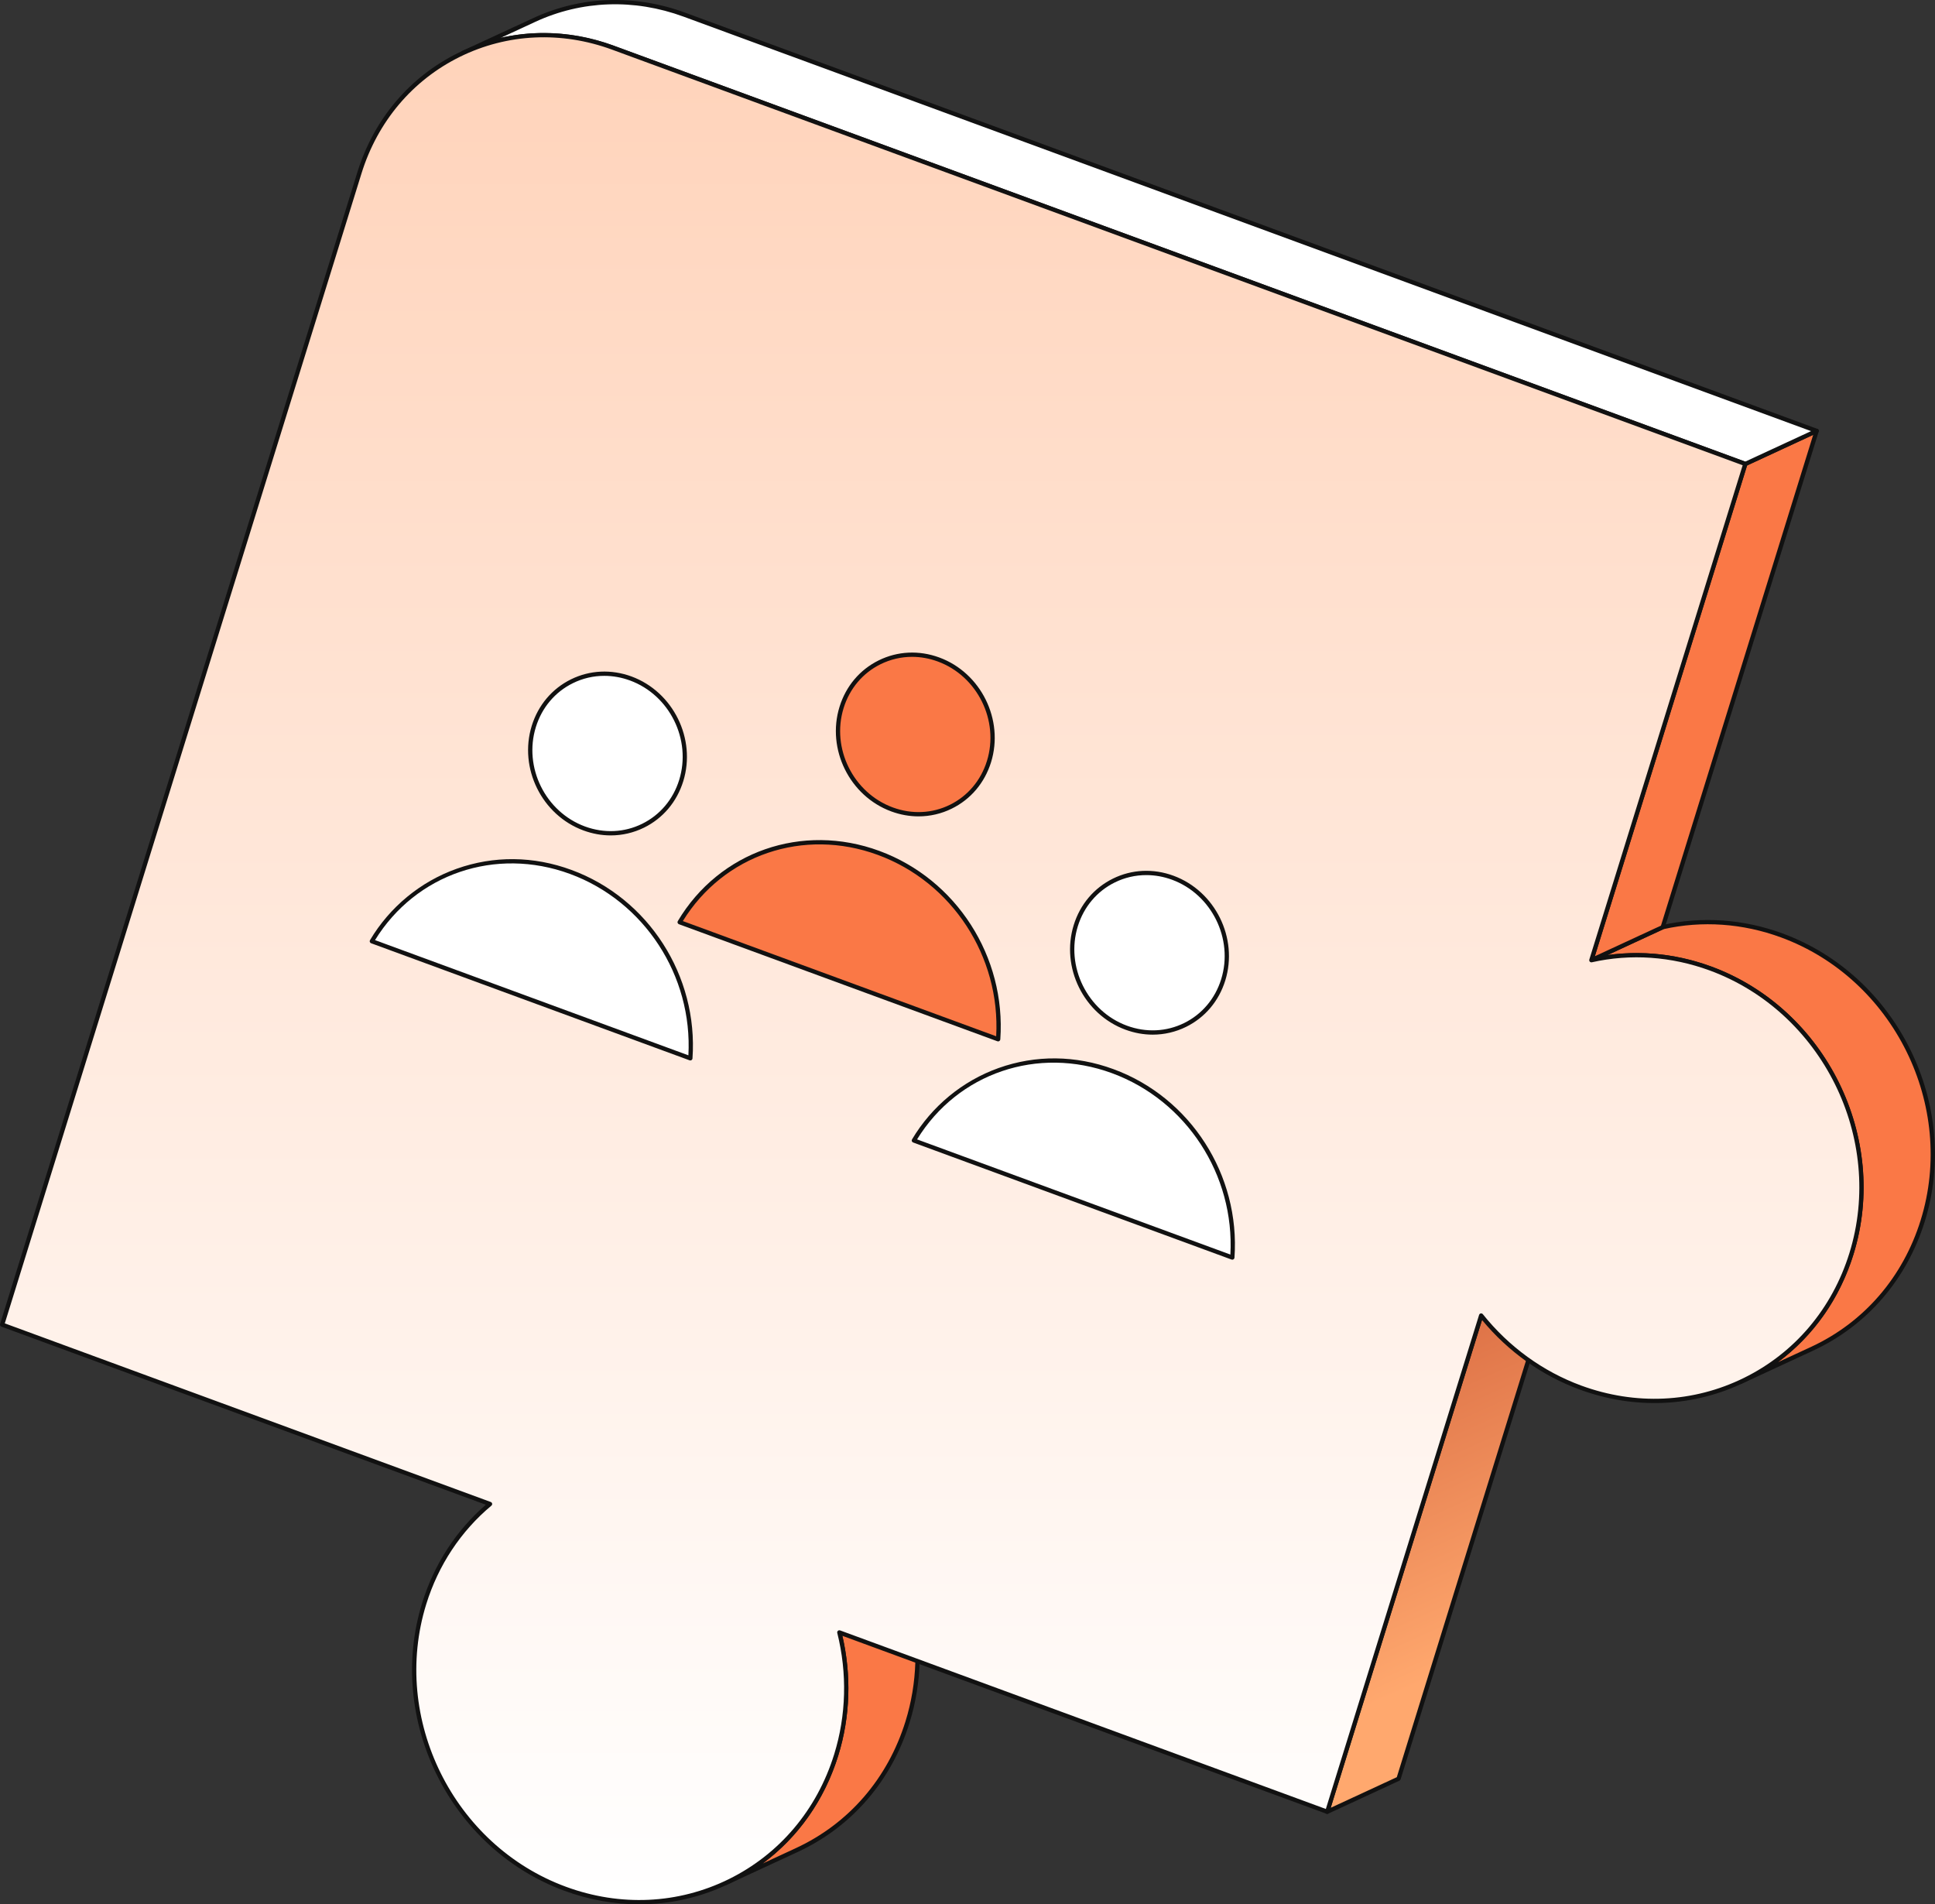
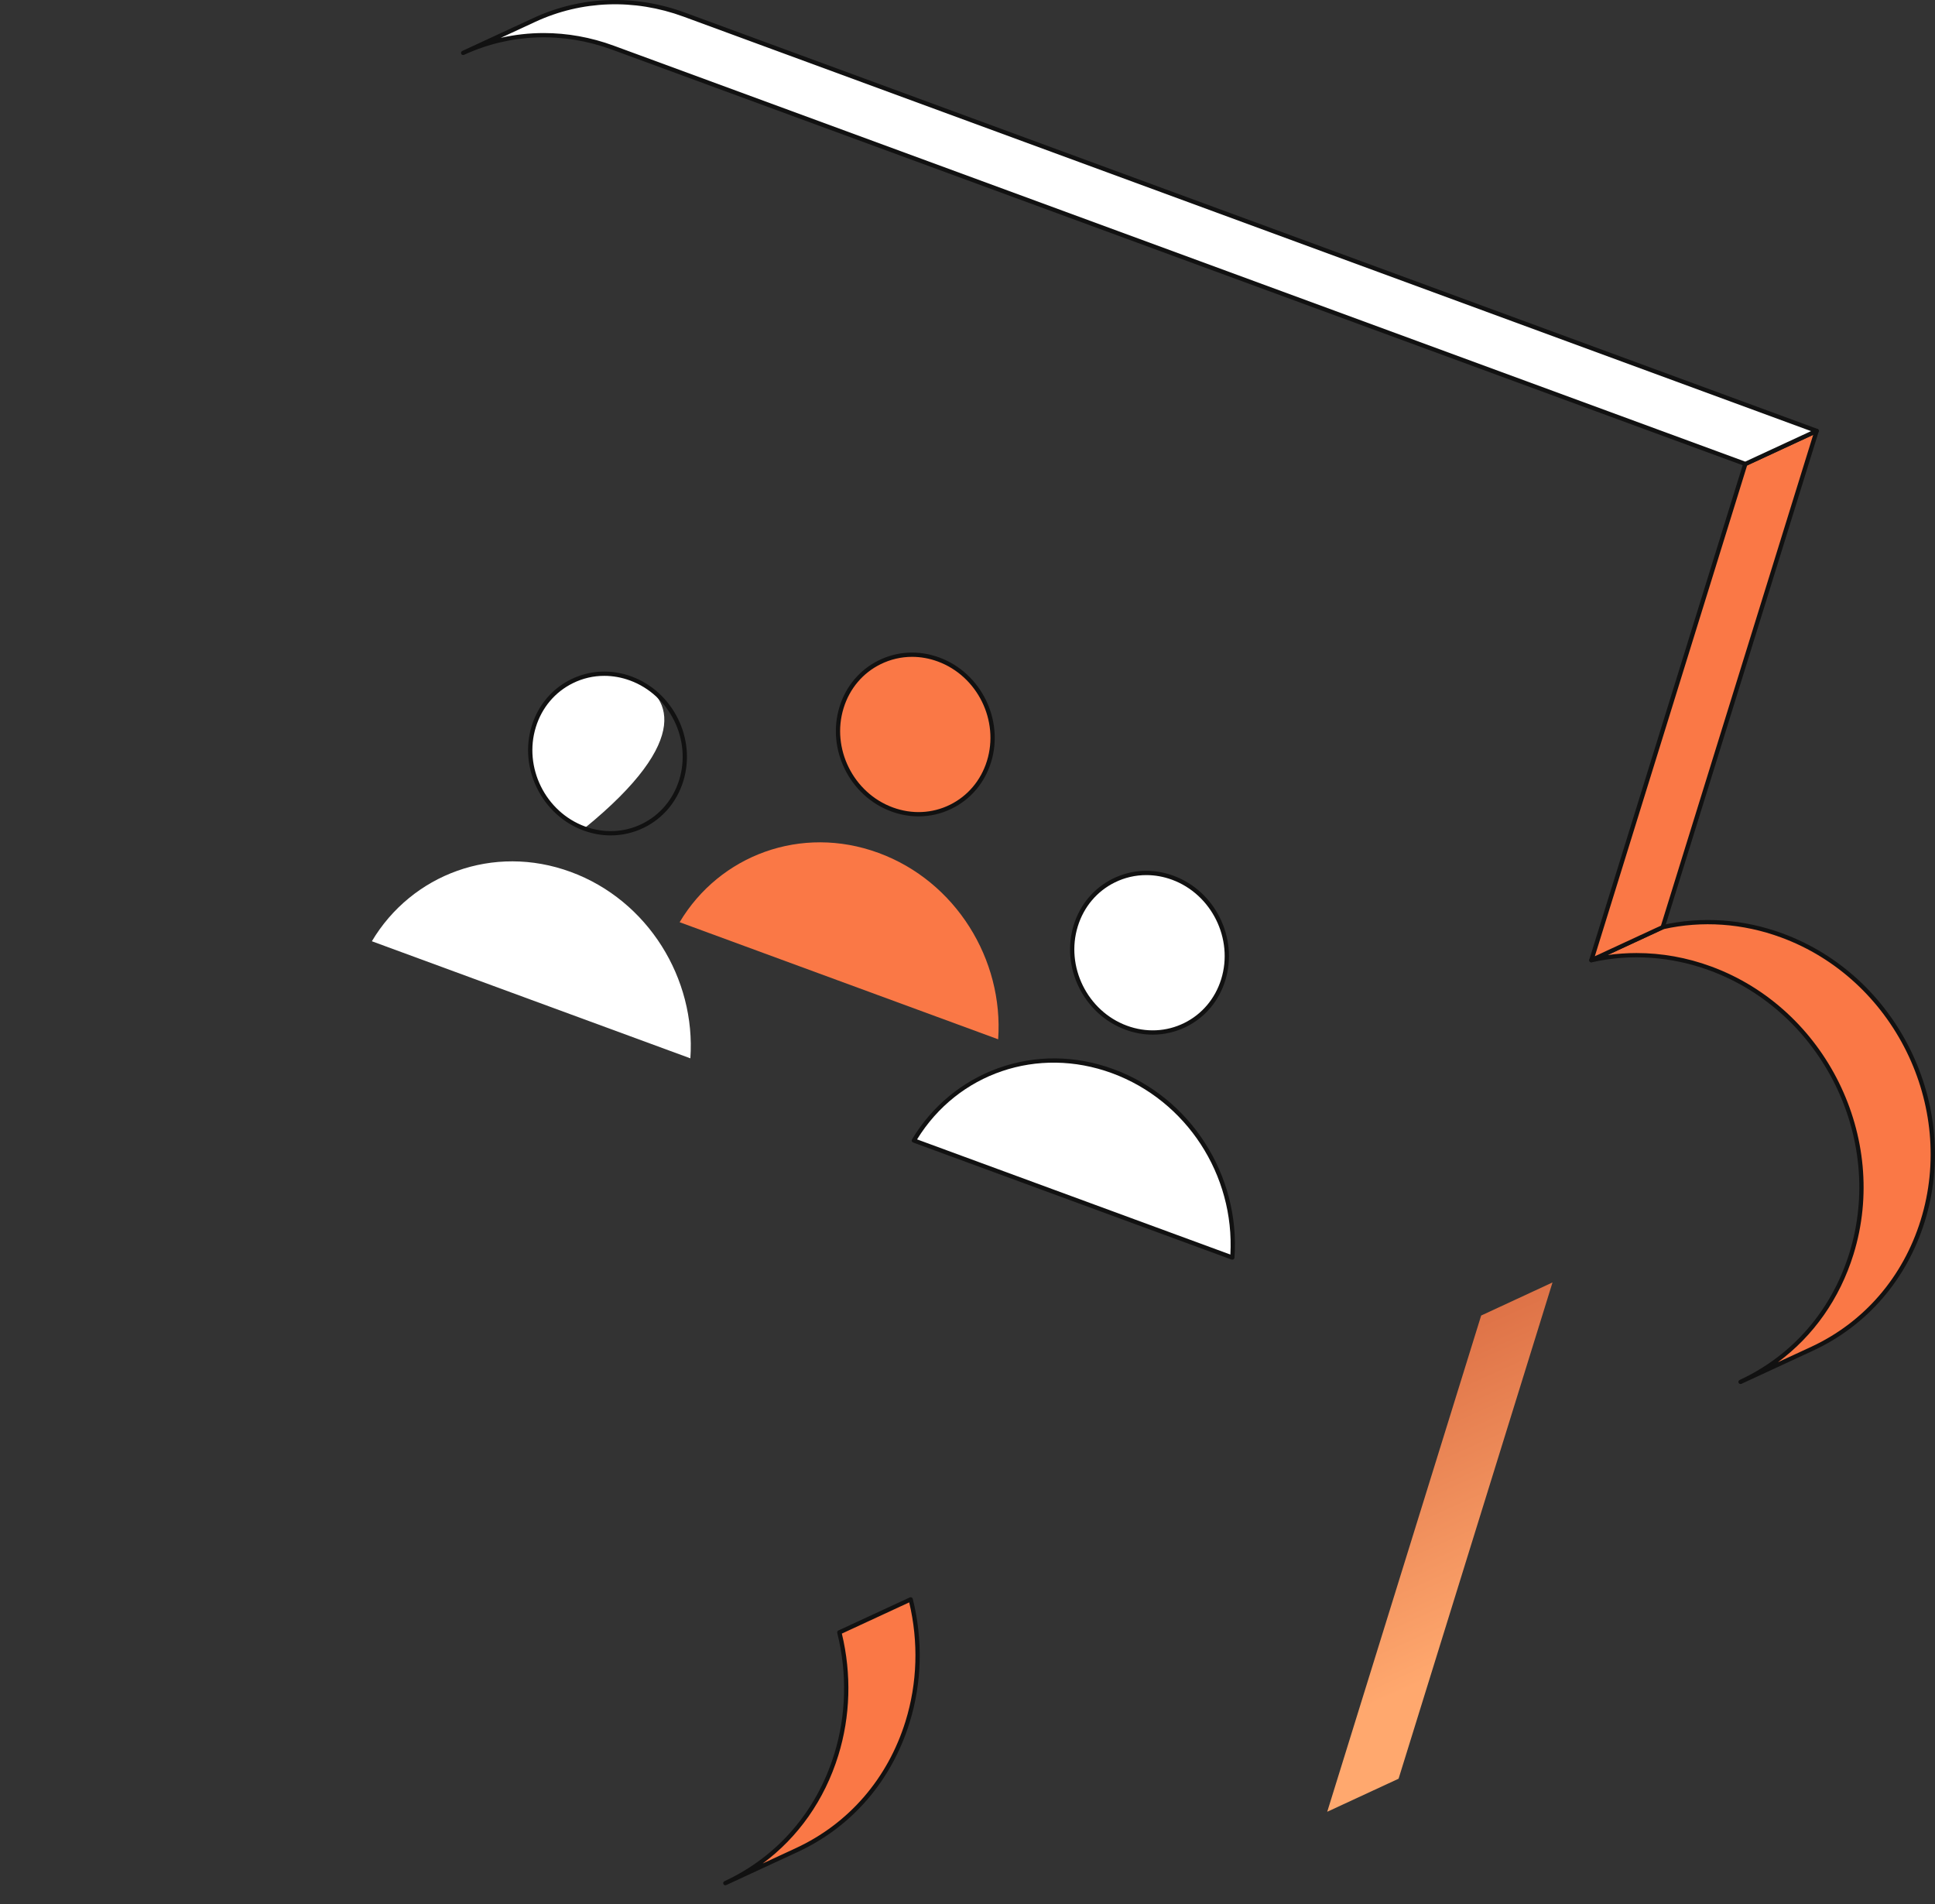
<svg xmlns="http://www.w3.org/2000/svg" width="63" height="62" viewBox="0 0 63 62" fill="none">
  <rect x="0" y="0" width="63" height="62" fill="#333333" stroke="none" />
  <g clip-path="url(#clip0_819_1157)">
    <path d="M27.328 53.149L29.651 52.073C29.971 53.358 29.961 54.736 29.549 56.064C28.946 58.006 27.605 59.465 25.939 60.237L23.616 61.313C25.282 60.541 26.623 59.082 27.226 57.14C27.638 55.812 27.648 54.435 27.328 53.149Z" fill="#FA7846" />
    <path d="M23.616 61.383C23.6 61.383 23.584 61.377 23.572 61.367C23.56 61.358 23.551 61.344 23.547 61.328C23.544 61.313 23.546 61.297 23.553 61.282C23.56 61.268 23.572 61.257 23.586 61.25C25.311 60.451 26.58 58.984 27.159 57.119C27.553 55.849 27.587 54.482 27.259 53.166C27.256 53.151 27.257 53.134 27.264 53.119C27.271 53.105 27.283 53.093 27.298 53.086L29.621 52.01C29.64 52.001 29.661 52.002 29.68 52.01C29.699 52.019 29.713 52.036 29.718 52.056C30.052 53.397 30.017 54.79 29.615 56.084C29.025 57.987 27.73 59.484 25.968 60.3L23.645 61.376C23.636 61.38 23.626 61.383 23.616 61.383V61.383ZM27.409 53.188C27.728 54.512 27.688 55.884 27.292 57.16C26.844 58.605 25.989 59.817 24.832 60.673L25.909 60.174C27.635 59.375 28.903 57.908 29.482 56.043C29.867 54.799 29.909 53.463 29.602 52.172L27.409 53.188Z" fill="#111111" />
    <path d="M48.224 42.832L50.547 41.755L45.535 57.913L43.212 58.989L48.224 42.832Z" fill="url(#paint0_linear_819_1157)" />
-     <path d="M43.212 59.058C43.2 59.058 43.19 59.056 43.18 59.051C43.17 59.046 43.162 59.039 43.155 59.03C43.149 59.021 43.144 59.011 43.143 59.001C43.141 58.99 43.142 58.979 43.145 58.968L48.157 42.811C48.16 42.802 48.164 42.793 48.171 42.786C48.177 42.779 48.185 42.773 48.194 42.769L50.517 41.692C50.529 41.687 50.543 41.685 50.556 41.687C50.57 41.688 50.582 41.694 50.592 41.703C50.602 41.712 50.61 41.724 50.614 41.736C50.617 41.749 50.617 41.763 50.613 41.776L45.601 57.933C45.598 57.943 45.593 57.951 45.587 57.958C45.581 57.966 45.573 57.972 45.564 57.976L43.241 59.052C43.232 59.056 43.222 59.058 43.212 59.058ZM48.281 42.882L43.325 58.86L45.477 57.863L50.433 41.885L48.281 42.882Z" fill="#111111" />
    <path d="M51.812 31.263L54.136 30.186C55.37 29.909 56.705 29.976 58.012 30.456C61.715 31.817 63.772 35.976 62.603 39.744C62 41.686 60.659 43.145 58.992 43.917L56.669 44.993C58.336 44.221 59.677 42.762 60.279 40.82C61.448 37.052 59.392 32.894 55.689 31.532C54.382 31.052 53.046 30.985 51.812 31.263Z" fill="#FA7846" />
    <path d="M56.669 45.062C56.653 45.062 56.638 45.057 56.625 45.047C56.613 45.037 56.604 45.023 56.601 45.008C56.597 44.992 56.599 44.976 56.606 44.962C56.614 44.948 56.625 44.936 56.64 44.93C58.365 44.13 59.634 42.663 60.212 40.8C61.368 37.072 59.328 32.944 55.664 31.597C54.416 31.139 53.089 31.046 51.827 31.331C51.811 31.334 51.793 31.332 51.778 31.323C51.763 31.315 51.752 31.301 51.746 31.285C51.74 31.269 51.741 31.251 51.748 31.235C51.755 31.22 51.767 31.207 51.783 31.2L54.106 30.123C54.11 30.121 54.115 30.12 54.12 30.119C55.408 29.828 56.762 29.923 58.035 30.391C61.768 31.763 63.846 35.968 62.669 39.764C62.079 41.666 60.783 43.163 59.022 43.98L56.698 45.056C56.689 45.06 56.679 45.062 56.669 45.062ZM53.284 31.03C54.101 31.03 54.922 31.176 55.712 31.467C59.445 32.839 61.523 37.044 60.346 40.841C59.898 42.285 59.043 43.496 57.886 44.352L58.963 43.854C60.688 43.054 61.957 41.587 62.535 39.723C63.691 35.996 61.651 31.868 57.987 30.521C56.741 30.063 55.417 29.97 54.158 30.253L52.337 31.096C52.651 31.052 52.967 31.03 53.284 31.03V31.03Z" fill="#111111" />
    <path d="M56.824 15.105L59.148 14.029L54.136 30.186L51.812 31.263L56.824 15.105Z" fill="#FA7846" />
    <path d="M51.812 31.332C51.801 31.332 51.79 31.33 51.781 31.325C51.771 31.32 51.762 31.313 51.756 31.304C51.749 31.295 51.745 31.285 51.743 31.274C51.741 31.264 51.742 31.253 51.745 31.242L56.757 15.085C56.76 15.076 56.765 15.067 56.771 15.06C56.778 15.053 56.786 15.047 56.794 15.043L59.118 13.966C59.13 13.96 59.144 13.959 59.157 13.96C59.17 13.962 59.183 13.968 59.193 13.977C59.203 13.986 59.211 13.997 59.214 14.01C59.218 14.023 59.218 14.037 59.214 14.05L54.202 30.207C54.199 30.216 54.194 30.225 54.188 30.232C54.181 30.24 54.173 30.245 54.165 30.25L51.842 31.326C51.832 31.33 51.822 31.332 51.812 31.332V31.332ZM56.882 15.156L51.925 31.134L54.078 30.137L59.034 14.158L56.881 15.156H56.882Z" fill="#111111" />
    <path d="M22.278 0.475C20.599 -0.142 18.866 -0.032 17.402 0.647L15.079 1.723C16.543 1.045 18.276 0.934 19.955 1.551L56.824 15.105L59.148 14.029L22.278 0.475Z" fill="white" />
    <path d="M56.824 15.175C56.816 15.175 56.808 15.174 56.8 15.171L19.93 1.617C18.328 1.028 16.615 1.088 15.108 1.786C15.091 1.794 15.072 1.795 15.055 1.788C15.037 1.782 15.023 1.769 15.015 1.752C15.008 1.736 15.007 1.717 15.013 1.699C15.019 1.682 15.032 1.668 15.049 1.66L17.372 0.584C18.913 -0.13 20.664 -0.192 22.301 0.41L59.171 13.964C59.184 13.969 59.195 13.977 59.203 13.988C59.211 13.999 59.216 14.013 59.217 14.027C59.217 14.04 59.214 14.054 59.206 14.066C59.199 14.077 59.189 14.087 59.176 14.092L56.853 15.169C56.844 15.173 56.834 15.175 56.824 15.175ZM17.702 1.076C18.464 1.076 19.233 1.212 19.978 1.486L56.821 15.03L58.965 14.037L22.253 0.541C20.651 -0.048 18.938 0.012 17.431 0.71L16.304 1.232C16.763 1.128 17.232 1.076 17.702 1.076V1.076Z" fill="#111111" />
-     <path d="M56.824 15.106L51.812 31.263C53.046 30.985 54.381 31.052 55.688 31.532C59.391 32.894 61.448 37.052 60.279 40.82C59.11 44.587 55.159 46.538 51.456 45.177C50.149 44.696 49.05 43.867 48.223 42.832L43.211 58.989L27.327 53.15C27.648 54.435 27.637 55.812 27.225 57.14C26.056 60.908 22.107 62.858 18.402 61.496C14.699 60.135 12.642 55.977 13.811 52.209C14.223 50.88 14.983 49.779 15.954 48.968L0.069 43.129L11.703 5.626C12.796 2.103 16.489 0.278 19.954 1.552L56.824 15.105V15.106Z" fill="url(#paint1_linear_819_1157)" />
-     <path d="M20.813 62.002C19.999 62.002 19.178 61.856 18.378 61.562C14.646 60.19 12.567 55.985 13.745 52.188C14.134 50.933 14.85 49.831 15.818 48.992L0.046 43.194C0.029 43.188 0.015 43.176 0.007 43.16C-0.001 43.144 -0.002 43.126 0.003 43.108L11.636 5.605C12.172 3.88 13.337 2.501 14.916 1.724C16.49 0.949 18.288 0.865 19.979 1.486L56.849 15.04C56.865 15.046 56.879 15.059 56.887 15.075C56.895 15.091 56.896 15.109 56.891 15.126L51.914 31.17C53.167 30.911 54.478 31.013 55.713 31.467C59.445 32.839 61.524 37.044 60.346 40.841C59.774 42.684 58.529 44.157 56.841 44.988C55.159 45.816 53.238 45.906 51.432 45.242C50.201 44.789 49.104 44.008 48.252 42.977L43.279 59.009C43.276 59.018 43.271 59.027 43.265 59.034C43.259 59.041 43.251 59.047 43.243 59.051C43.234 59.055 43.225 59.058 43.215 59.058C43.206 59.059 43.197 59.057 43.188 59.054L27.426 53.26C27.727 54.561 27.681 55.907 27.292 57.16C26.72 59.005 25.476 60.478 23.788 61.308C22.85 61.77 21.838 62.002 20.813 62.002H20.813ZM0.156 43.087L15.978 48.903C15.99 48.907 16 48.914 16.008 48.924C16.015 48.933 16.021 48.944 16.023 48.956C16.025 48.968 16.024 48.981 16.02 48.992C16.015 49.004 16.008 49.014 15.999 49.022C15.005 49.852 14.271 50.961 13.878 52.229C12.722 55.956 14.762 60.084 18.427 61.431C20.197 62.082 22.079 61.994 23.726 61.184C25.379 60.37 26.598 58.927 27.159 57.119C27.553 55.849 27.588 54.482 27.26 53.166C27.257 53.154 27.257 53.141 27.261 53.129C27.265 53.117 27.271 53.106 27.281 53.098C27.29 53.089 27.302 53.084 27.314 53.081C27.327 53.079 27.34 53.08 27.352 53.084L43.167 58.898L48.157 42.811C48.161 42.799 48.168 42.788 48.177 42.78C48.187 42.771 48.198 42.766 48.211 42.763C48.223 42.761 48.236 42.762 48.248 42.767C48.26 42.771 48.27 42.778 48.278 42.788C49.126 43.85 50.233 44.653 51.48 45.112C53.25 45.762 55.132 45.674 56.779 44.863C58.433 44.05 59.652 42.606 60.213 40.8C61.369 37.072 59.328 32.944 55.664 31.597C54.416 31.139 53.09 31.046 51.828 31.331C51.816 31.333 51.803 31.333 51.792 31.329C51.78 31.326 51.769 31.319 51.761 31.31C51.753 31.301 51.747 31.29 51.744 31.278C51.742 31.266 51.742 31.254 51.745 31.242L56.738 15.148L19.93 1.617C18.276 1.009 16.517 1.091 14.978 1.848C13.433 2.609 12.294 3.958 11.77 5.646L0.156 43.087Z" fill="#111111" />
    <path d="M30.558 21.473C29.233 20.985 27.819 21.682 27.4 23.032C26.982 24.38 27.718 25.867 29.044 26.355C30.369 26.842 31.782 26.144 32.2 24.796C32.618 23.447 31.884 21.96 30.558 21.473" fill="#FA7846" />
    <path d="M29.906 26.58C29.61 26.58 29.311 26.527 29.02 26.42C27.662 25.921 26.905 24.392 27.334 23.011C27.542 22.339 27.996 21.802 28.611 21.5C29.224 21.198 29.924 21.165 30.582 21.407C31.939 21.906 32.695 23.436 32.267 24.817C32.058 25.488 31.605 26.025 30.99 26.327C30.653 26.494 30.282 26.58 29.906 26.58V26.58ZM29.695 21.386C29.34 21.386 28.991 21.468 28.672 21.625C28.092 21.91 27.664 22.417 27.467 23.052C27.06 24.363 27.779 25.815 29.068 26.289C29.69 26.518 30.35 26.487 30.928 26.203C31.508 25.917 31.936 25.41 32.133 24.776C32.54 23.464 31.823 22.012 30.534 21.538C30.259 21.436 29.975 21.386 29.695 21.386L29.695 21.386Z" fill="#111111" />
    <path d="M28.605 27.77C26.087 26.844 23.427 27.844 22.128 30.026L32.498 33.838C32.681 31.246 31.121 28.695 28.605 27.77" fill="#FA7846" />
-     <path d="M32.498 33.907C32.49 33.907 32.482 33.906 32.474 33.903L22.104 30.091C22.095 30.087 22.086 30.082 22.079 30.074C22.072 30.067 22.066 30.058 22.063 30.049C22.059 30.039 22.058 30.029 22.059 30.019C22.06 30.009 22.063 29.999 22.068 29.99C23.42 27.721 26.118 26.781 28.629 27.704C31.138 28.627 32.758 31.151 32.568 33.842C32.566 33.86 32.559 33.876 32.545 33.888C32.533 33.901 32.516 33.907 32.498 33.907ZM22.232 29.989L32.434 33.74C32.577 31.145 31.003 28.725 28.581 27.835C26.16 26.945 23.562 27.831 22.232 29.989Z" fill="#111111" />
-     <path d="M20.537 22.091C19.211 21.603 17.798 22.302 17.38 23.65C16.962 24.998 17.696 26.487 19.022 26.974C20.348 27.462 21.761 26.763 22.18 25.415C22.598 24.067 21.863 22.578 20.537 22.091" fill="white" />
+     <path d="M20.537 22.091C19.211 21.603 17.798 22.302 17.38 23.65C16.962 24.998 17.696 26.487 19.022 26.974C22.598 24.067 21.863 22.578 20.537 22.091" fill="white" />
    <path d="M19.885 27.2C19.588 27.2 19.289 27.146 18.997 27.039C17.64 26.54 16.885 25.011 17.313 23.63C17.522 22.958 17.976 22.421 18.591 22.118C19.203 21.817 19.903 21.784 20.561 22.025C21.918 22.525 22.674 24.054 22.246 25.435C22.038 26.107 21.584 26.644 20.969 26.947C20.632 27.113 20.261 27.2 19.885 27.2L19.885 27.2ZM19.675 22.005C19.32 22.004 18.97 22.086 18.653 22.243C18.072 22.529 17.644 23.036 17.447 23.671C17.04 24.983 17.757 26.435 19.046 26.909C19.668 27.137 20.329 27.107 20.907 26.822C21.488 26.536 21.916 26.029 22.113 25.394C22.52 24.083 21.802 22.63 20.512 22.156C20.237 22.055 19.955 22.005 19.675 22.005L19.675 22.005Z" fill="#111111" />
    <path d="M18.583 28.389C16.066 27.464 13.405 28.464 12.107 30.646L22.477 34.458C22.659 31.866 21.1 29.315 18.583 28.389" fill="white" />
-     <path d="M22.476 34.527C22.468 34.527 22.46 34.526 22.452 34.523L12.083 30.711C12.073 30.707 12.064 30.702 12.057 30.694C12.05 30.687 12.045 30.678 12.041 30.669C12.038 30.659 12.036 30.649 12.037 30.639C12.038 30.629 12.042 30.619 12.047 30.61C12.689 29.53 13.69 28.705 14.864 28.287C16.074 27.856 17.368 27.868 18.606 28.324C21.115 29.246 22.735 31.77 22.546 34.462C22.545 34.48 22.537 34.496 22.524 34.508C22.511 34.52 22.494 34.527 22.476 34.527V34.527ZM12.21 30.609L22.413 34.36C22.554 31.764 20.979 29.345 18.558 28.454C16.137 27.564 13.539 28.451 12.21 30.609Z" fill="#111111" />
    <path d="M38.183 28.578C36.858 28.091 35.444 28.789 35.025 30.137C34.607 31.485 35.343 32.974 36.668 33.461C37.994 33.948 39.408 33.25 39.826 31.902C40.244 30.554 39.508 29.065 38.183 28.578Z" fill="white" />
    <path d="M37.531 33.687C37.234 33.687 36.935 33.633 36.644 33.526C35.286 33.027 34.53 31.498 34.959 30.117C35.167 29.445 35.621 28.909 36.236 28.606C36.849 28.304 37.549 28.271 38.207 28.513C39.565 29.012 40.321 30.542 39.893 31.923C39.685 32.594 39.231 33.131 38.616 33.434C38.278 33.6 37.907 33.687 37.531 33.687ZM37.321 28.492C36.966 28.492 36.616 28.573 36.298 28.73C35.717 29.016 35.289 29.523 35.092 30.158C34.685 31.469 35.403 32.922 36.693 33.396C37.314 33.624 37.975 33.594 38.554 33.309C39.134 33.023 39.563 32.516 39.76 31.881C40.166 30.57 39.448 29.117 38.159 28.643C37.884 28.542 37.601 28.492 37.321 28.492L37.321 28.492Z" fill="#111111" />
    <path d="M36.229 34.876C33.712 33.951 31.051 34.951 29.754 37.133L40.122 40.944C40.305 38.353 38.747 35.802 36.229 34.876Z" fill="white" />
    <path d="M40.123 41.014C40.114 41.014 40.106 41.013 40.098 41.01L29.73 37.198C29.721 37.195 29.712 37.189 29.705 37.182C29.698 37.175 29.692 37.166 29.689 37.156C29.685 37.147 29.684 37.136 29.685 37.126C29.686 37.116 29.689 37.106 29.694 37.097C30.337 36.018 31.337 35.193 32.511 34.774C33.72 34.343 35.014 34.355 36.254 34.811C38.763 35.733 40.382 38.258 40.192 40.949C40.191 40.967 40.183 40.983 40.17 40.995C40.157 41.007 40.14 41.014 40.123 41.014ZM29.858 37.097L40.059 40.847C40.201 38.251 38.628 35.832 36.205 34.942C33.784 34.051 31.186 34.938 29.858 37.097Z" fill="#111111" />
  </g>
  <defs>
    <linearGradient id="paint0_linear_819_1157" x1="42.419" y1="40.519" x2="48.413" y2="53.856" gradientUnits="userSpaceOnUse">
      <stop stop-color="#D05B36" />
      <stop offset="1" stop-color="#FFA86E" />
    </linearGradient>
    <linearGradient id="paint1_linear_819_1157" x1="30.338" y1="1.146" x2="30.338" y2="61.93" gradientUnits="userSpaceOnUse">
      <stop stop-color="#FFD3BA" />
      <stop offset="1" stop-color="white" />
    </linearGradient>
    <clipPath id="clip0_819_1157">
      <rect width="63" height="62" fill="white" />
    </clipPath>
  </defs>
</svg>